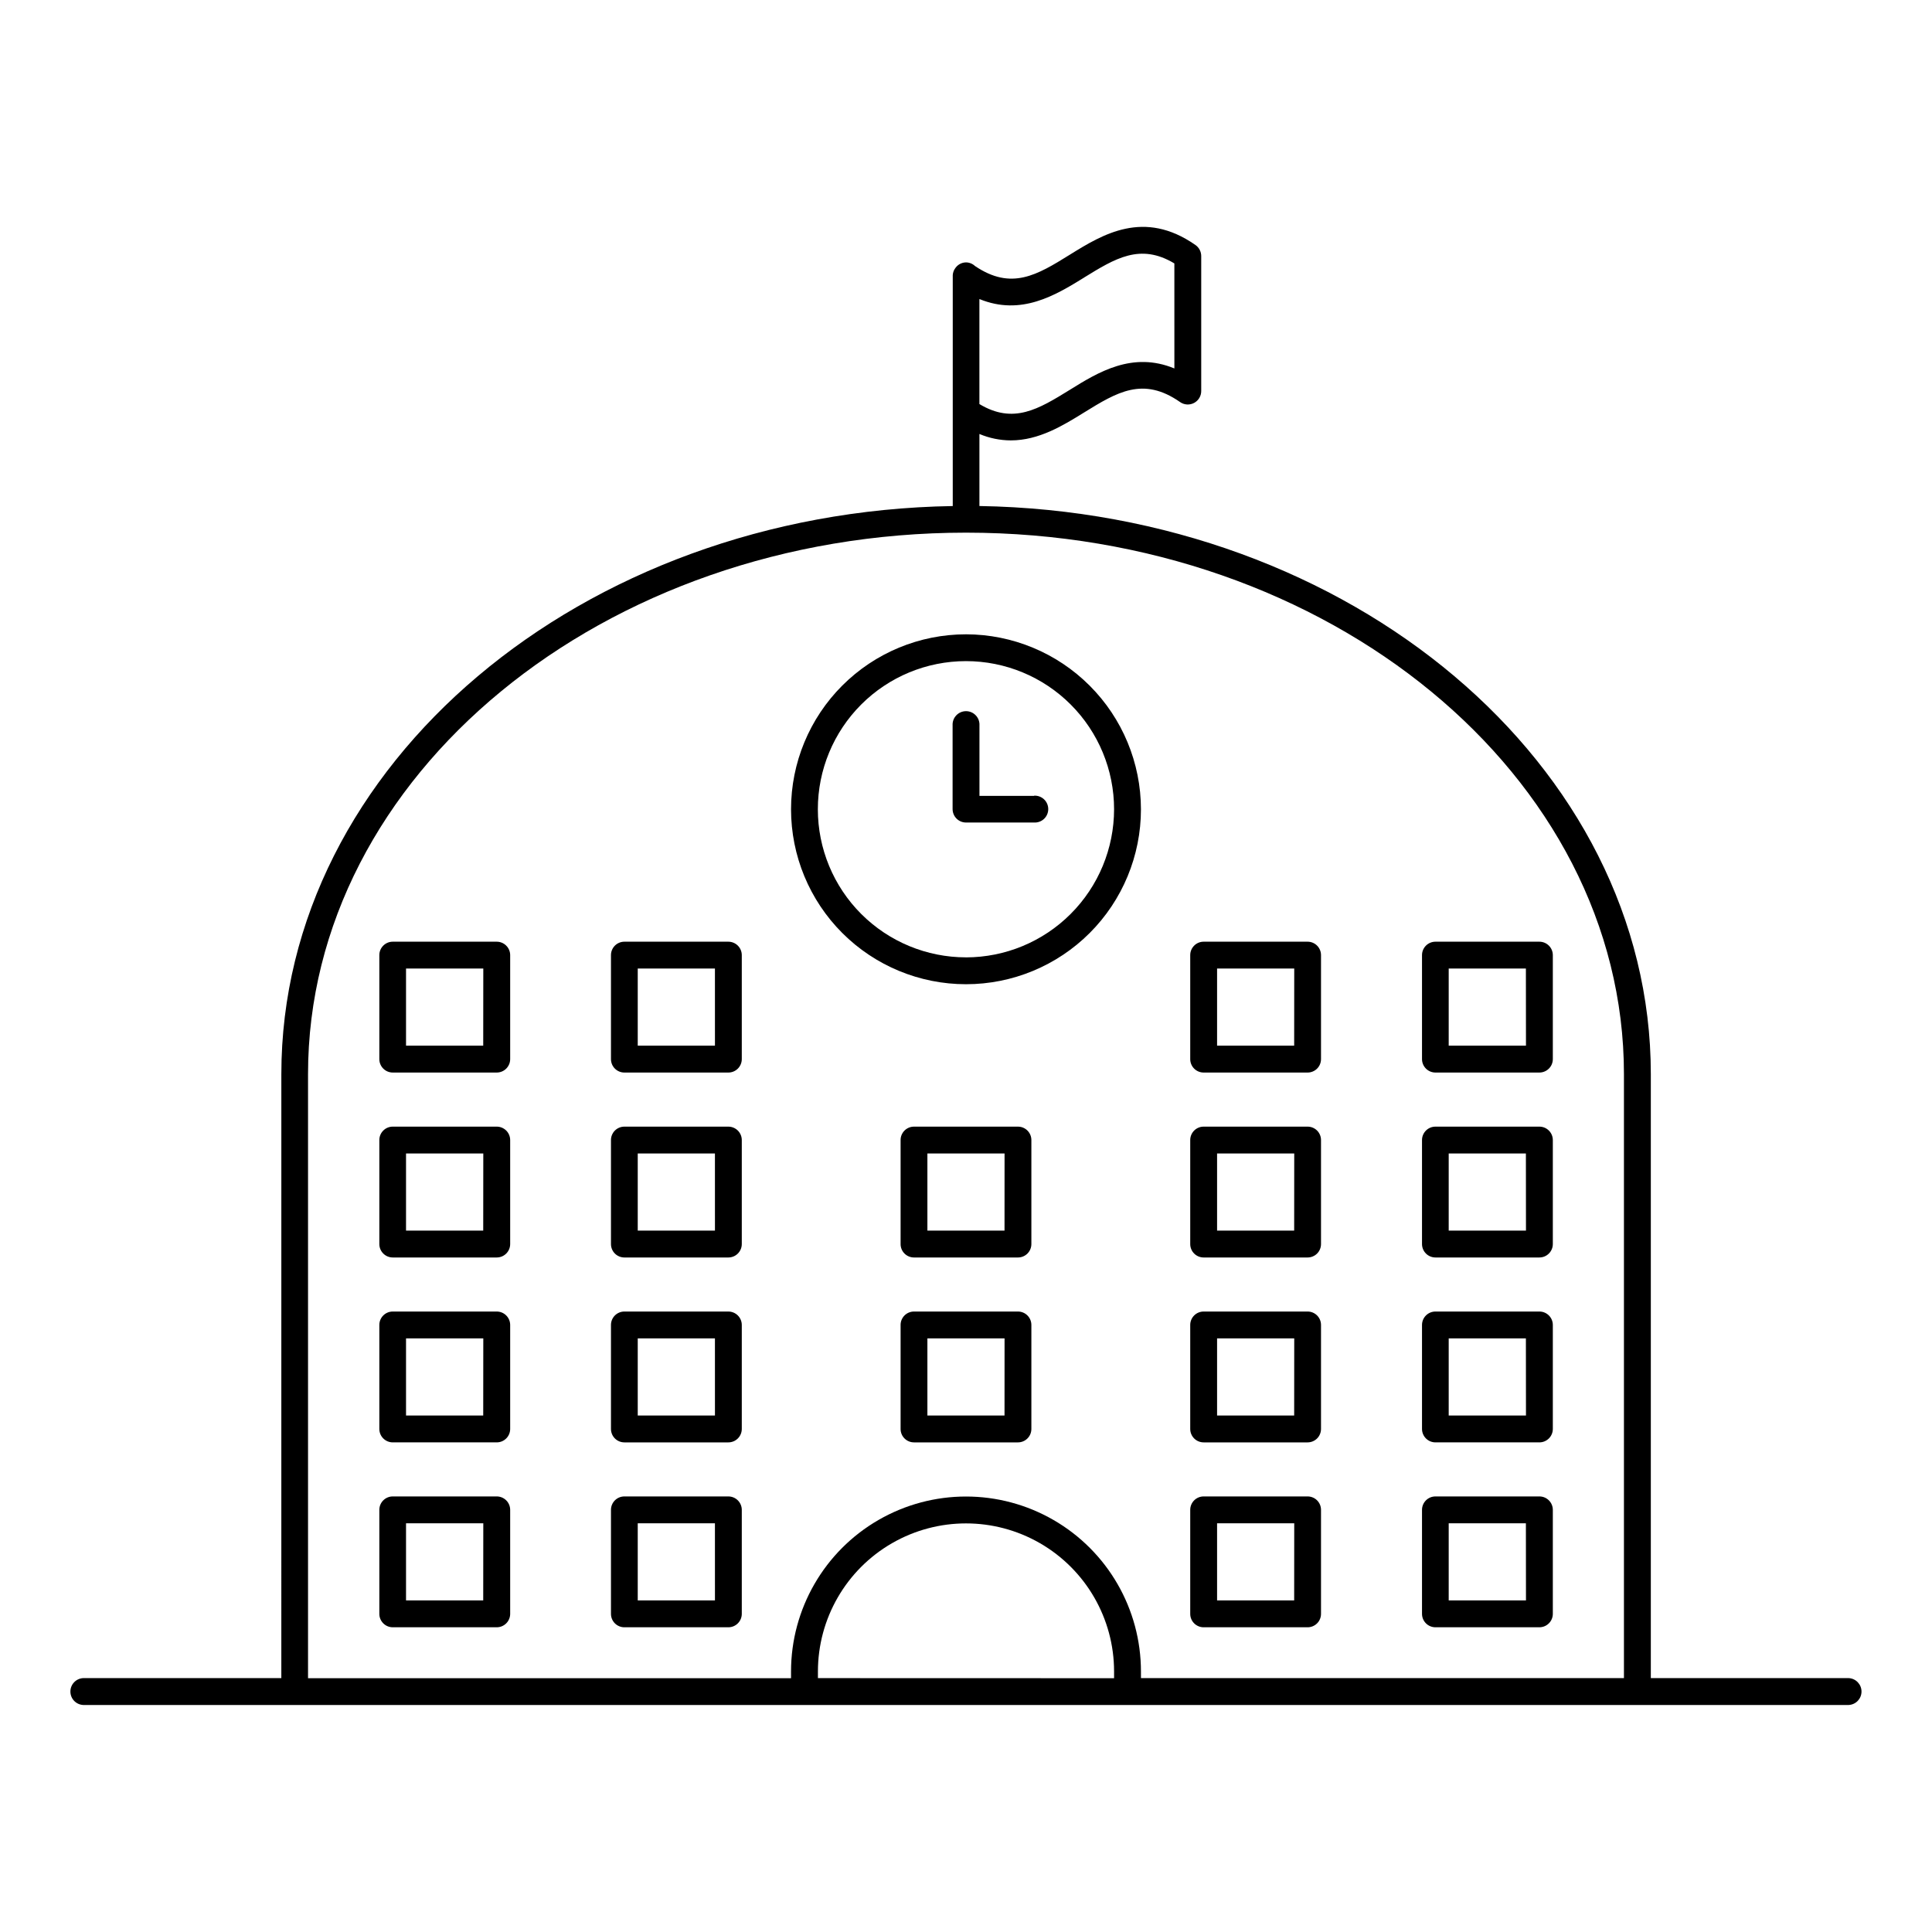
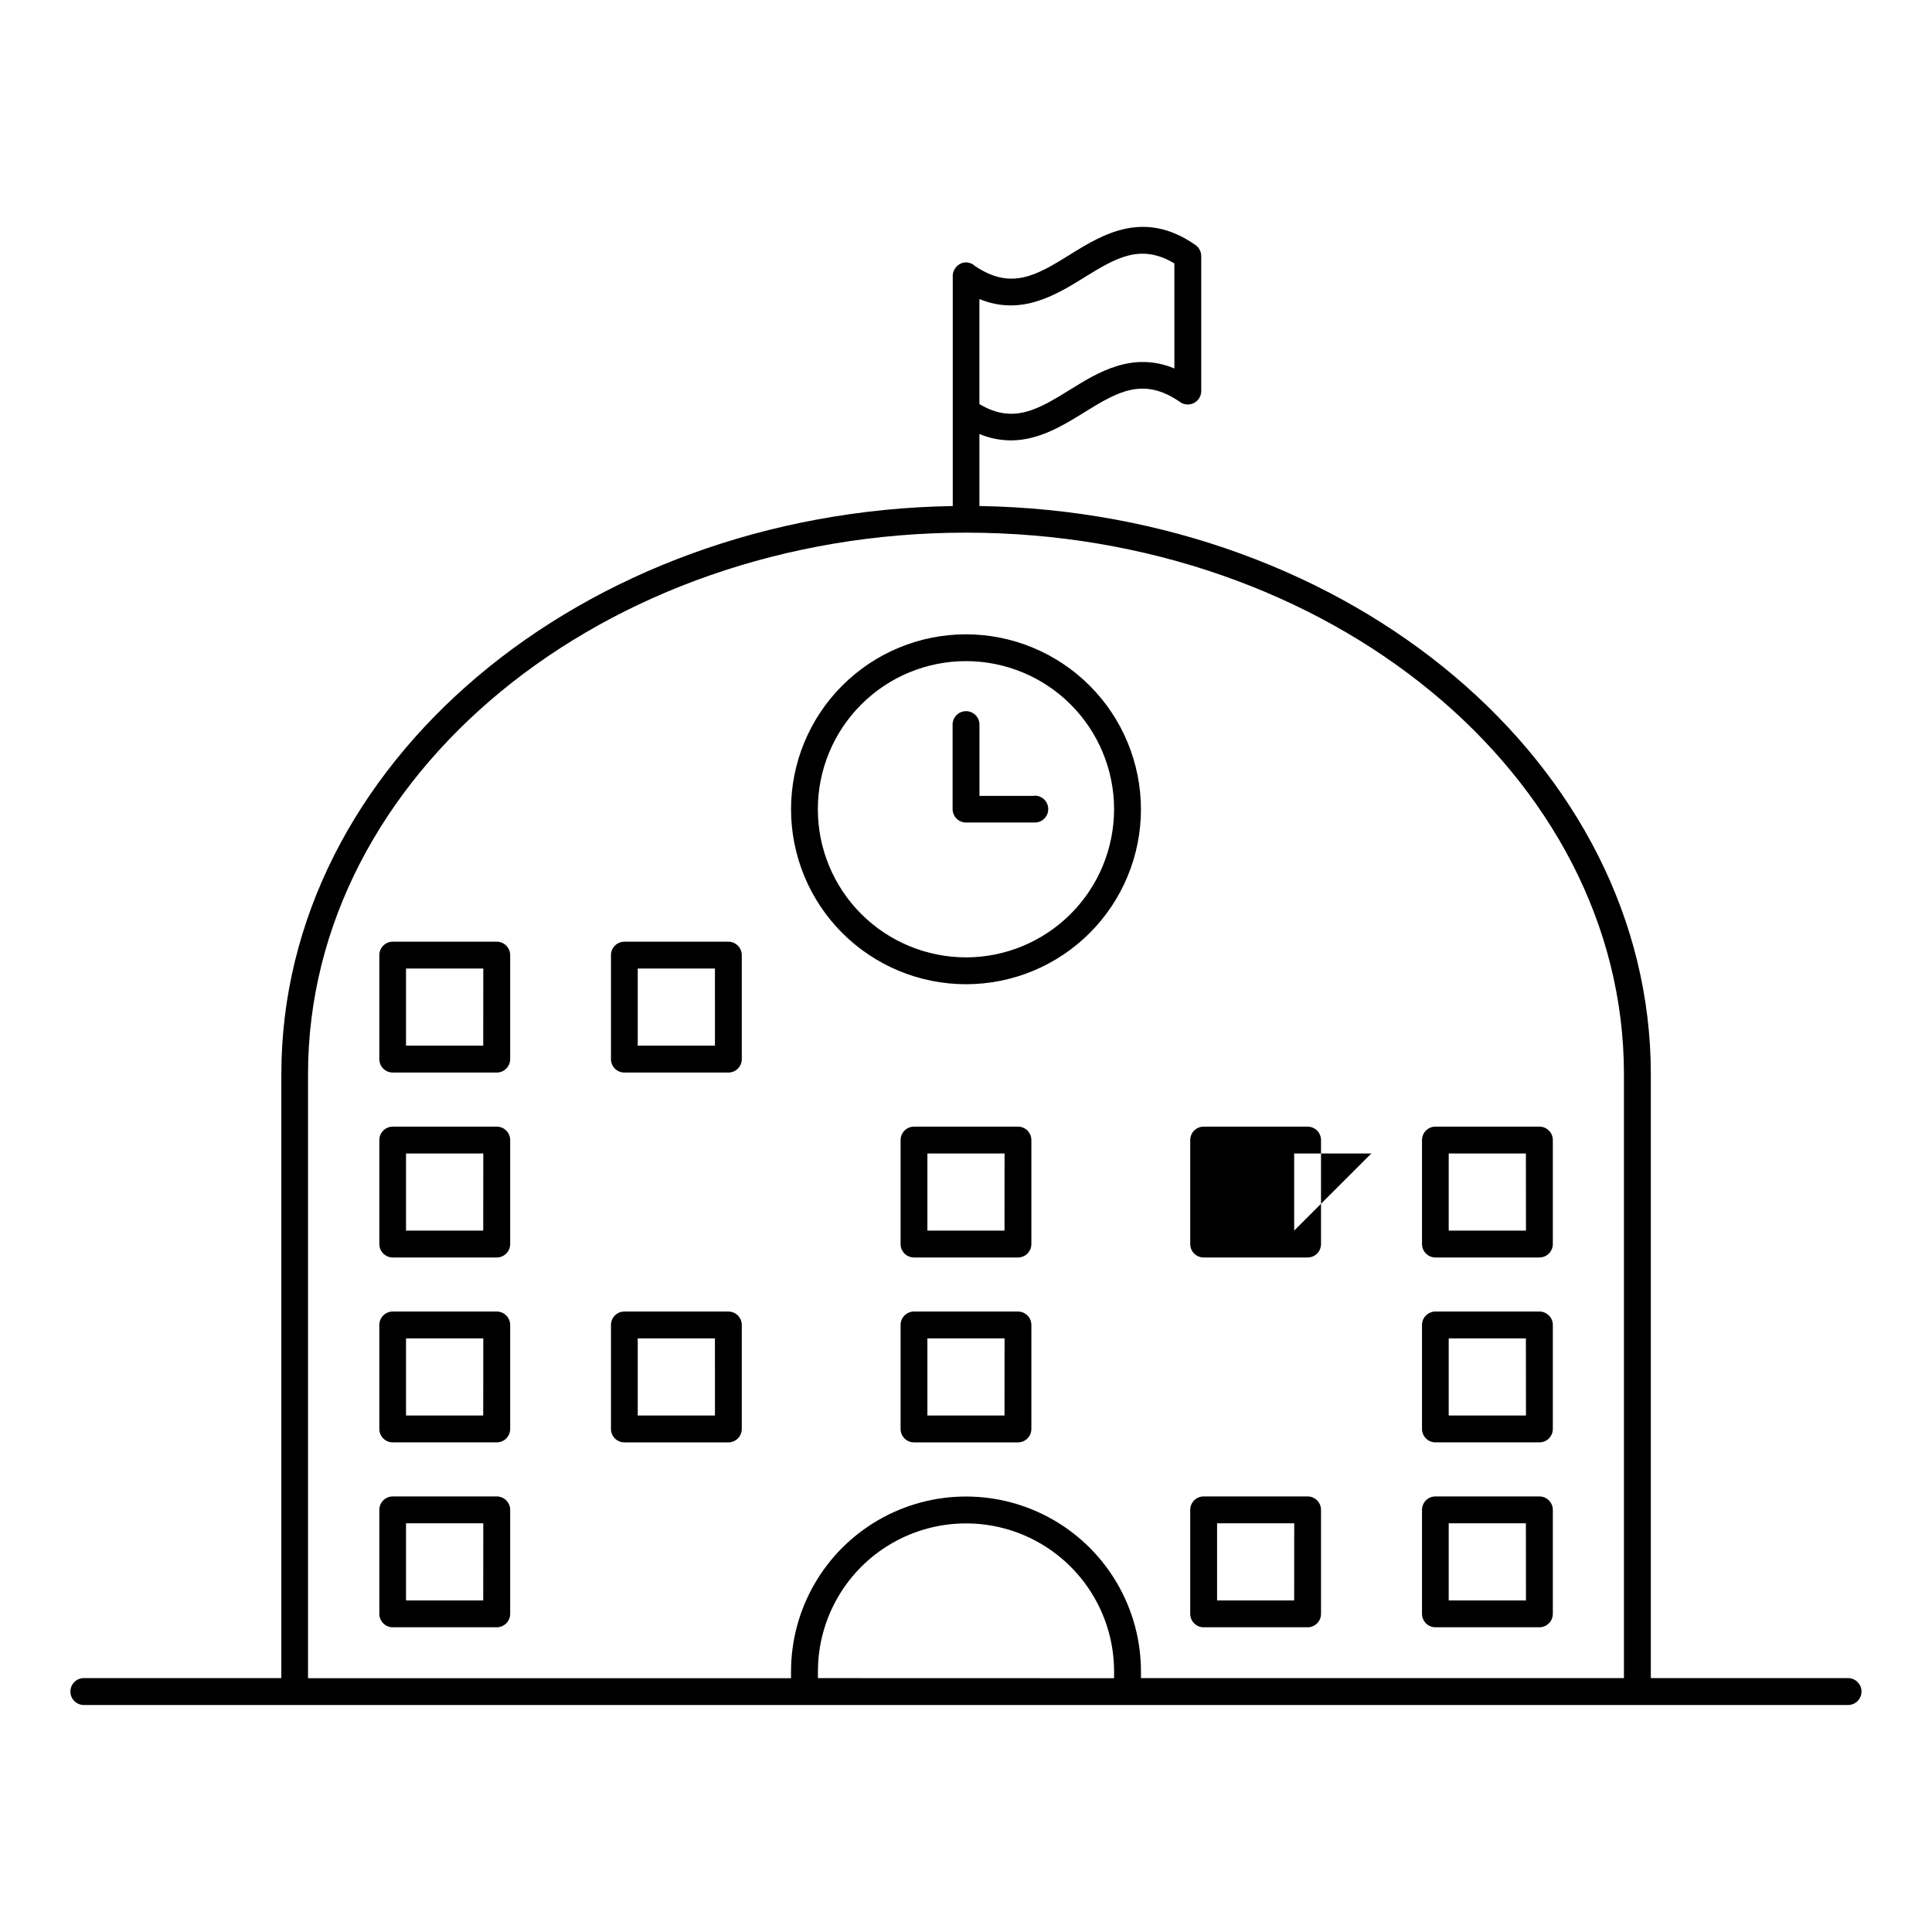
<svg xmlns="http://www.w3.org/2000/svg" fill="#000000" width="800px" height="800px" version="1.1" viewBox="144 144 512 512">
  <g>
    <path d="m633.95 588.72h-52.465v-160.07c0-82.055-79.496-148.95-177.93-150.55v-19.09c2.633 1.109 5.461 1.688 8.324 1.699 7.43 0 13.836-3.938 19.375-7.371 8.738-5.391 15.645-9.652 25.484-2.785v0.004c1.094 0.762 2.519 0.848 3.699 0.227 1.176-0.621 1.91-1.848 1.898-3.18v-35.719c0.008-1.176-0.562-2.277-1.523-2.953-13.668-9.543-24.602-2.832-33.297 2.566-8.699 5.402-15.469 9.516-25.102 3.019l-0.004 0.004c-0.652-0.625-1.516-0.977-2.418-0.984-1.215 0.02-2.332 0.668-2.953 1.711-0.035 0.047-0.07 0.098-0.098 0.148-0.117 0.203-0.211 0.418-0.285 0.641-0.094 0.281-0.148 0.57-0.168 0.867-0.004 0.062-0.004 0.129 0 0.195v61.008c-98.398 1.586-177.93 68.477-177.93 150.55l-0.004 160.06h-52.523c-1.895 0.102-3.375 1.664-3.375 3.559 0 1.895 1.48 3.457 3.375 3.559h467.91c1.895-0.102 3.375-1.664 3.375-3.559 0-1.895-1.48-3.457-3.375-3.559zm-202.7-371.14c8.285-5.106 14.918-9.211 23.969-3.769l0.004 27.832c-11.098-4.586-20.191 0.984-27.711 5.668-8.285 5.106-14.918 9.199-23.961 3.769v-27.832c11.078 4.547 20.191-1.031 27.711-5.664zm-70.492 371.14v-1.758c0-14.023 7.477-26.977 19.621-33.988 12.141-7.008 27.098-7.008 39.242 0 12.141 7.012 19.621 19.965 19.621 33.988v1.781zm85.609 0-0.004-1.758c0-16.566-8.836-31.875-23.184-40.156-14.344-8.281-32.02-8.281-46.363 0-14.348 8.281-23.184 23.59-23.184 40.156v1.781l-128-0.004v-160.09c0-79.125 78.219-143.49 174.37-143.49 96.145 0 174.36 64.363 174.36 143.49v160.07z" />
    <path d="m400 312.1c-12.297 0-24.094 4.887-32.789 13.582-8.695 8.695-13.578 20.488-13.578 32.785s4.883 24.09 13.578 32.785c8.695 8.695 20.492 13.578 32.789 13.578s24.09-4.883 32.785-13.578c8.695-8.695 13.578-20.488 13.578-32.785-0.016-12.293-4.902-24.078-13.598-32.77-8.691-8.691-20.477-13.582-32.766-13.598zm0 85.609c-10.414 0-20.398-4.133-27.762-11.492s-11.5-17.344-11.5-27.754c-0.004-10.41 4.133-20.395 11.492-27.758s17.344-11.5 27.754-11.5c10.41-0.004 20.398 4.133 27.758 11.496 7.363 7.359 11.5 17.344 11.5 27.754-0.008 10.406-4.144 20.387-11.504 27.746-7.356 7.363-17.332 11.504-27.738 11.516z" />
    <path d="m418.05 354.91h-14.484v-18.695c0.051-0.977-0.301-1.93-0.977-2.637-0.672-0.711-1.605-1.113-2.582-1.113-0.977 0-1.91 0.402-2.586 1.113-0.672 0.707-1.023 1.66-0.973 2.637v22.199c0 0.945 0.371 1.852 1.039 2.519 0.664 0.668 1.57 1.043 2.516 1.043h18.047c0.973 0.051 1.93-0.301 2.637-0.973 0.711-0.672 1.109-1.605 1.109-2.586 0-0.977-0.398-1.91-1.109-2.582-0.707-0.672-1.664-1.023-2.637-0.973z" />
    <path d="m413.77 442.57h-27.551c-0.945 0-1.848 0.375-2.516 1.043s-1.039 1.574-1.035 2.519v27.551c-0.004 0.945 0.367 1.852 1.035 2.519s1.57 1.043 2.516 1.043h27.551c0.945 0 1.852-0.375 2.516-1.043 0.668-0.668 1.039-1.574 1.039-2.519v-27.551c0-0.945-0.371-1.852-1.039-2.519-0.664-0.668-1.57-1.043-2.516-1.043zm-3.562 27.551h-20.438v-20.438h20.449z" />
    <path d="m413.77 491.57h-27.551c-0.945 0-1.848 0.375-2.516 1.043s-1.039 1.574-1.035 2.519v27.551c-0.004 0.945 0.367 1.852 1.035 2.519s1.57 1.043 2.516 1.043h27.551c0.945 0 1.852-0.375 2.516-1.043 0.668-0.668 1.039-1.574 1.039-2.519v-27.551c0-0.945-0.371-1.852-1.039-2.519-0.664-0.668-1.57-1.043-2.516-1.043zm-3.562 27.551h-20.438v-20.438h20.449z" />
    <path d="m275.61 393.56h-27.551c-1.957 0.016-3.531 1.605-3.531 3.562v27.551c0 1.969 1.594 3.562 3.562 3.562h27.551c1.969 0 3.562-1.594 3.562-3.562v-27.551c0-0.949-0.379-1.859-1.055-2.527-0.676-0.672-1.59-1.043-2.539-1.035zm-3.551 27.551h-20.457v-20.438h20.477z" />
    <path d="m275.61 442.57h-27.551c-1.957 0.016-3.531 1.605-3.531 3.562v27.551c0 1.969 1.594 3.562 3.562 3.562h27.551c1.969 0 3.562-1.594 3.562-3.562v-27.551c0-0.949-0.379-1.859-1.055-2.531-0.676-0.668-1.59-1.039-2.539-1.031zm-3.551 27.551h-20.457v-20.438h20.477z" />
    <path d="m275.61 491.57h-27.551c-1.957 0.016-3.531 1.605-3.531 3.562v27.551c0 1.969 1.594 3.562 3.562 3.562h27.551c1.969 0 3.562-1.594 3.562-3.562v-27.551c0-0.949-0.379-1.859-1.055-2.531-0.676-0.668-1.59-1.039-2.539-1.031zm-3.551 27.551h-20.457v-20.438h20.477z" />
    <path d="m275.61 540.57h-27.551c-1.957 0.016-3.531 1.605-3.531 3.562v27.551c0 1.969 1.594 3.562 3.562 3.562h27.551c1.969 0 3.562-1.594 3.562-3.562v-27.551c0-0.953-0.379-1.863-1.055-2.531-0.676-0.668-1.59-1.039-2.539-1.031zm-3.551 27.551h-20.457v-20.438h20.477z" />
    <path d="m337.02 393.56h-27.555c-0.941 0-1.848 0.375-2.516 1.043-0.664 0.668-1.039 1.574-1.035 2.519v27.551c-0.004 0.945 0.371 1.852 1.035 2.519 0.668 0.668 1.574 1.043 2.516 1.043h27.555c1.965 0 3.562-1.594 3.562-3.562v-27.551c0-0.945-0.375-1.852-1.043-2.519s-1.574-1.043-2.519-1.043zm-3.551 27.551h-20.461v-20.438h20.457z" />
-     <path d="m337.02 442.57h-27.555c-0.941 0-1.848 0.375-2.516 1.043-0.664 0.668-1.039 1.574-1.035 2.519v27.551c-0.004 0.945 0.371 1.852 1.035 2.519 0.668 0.668 1.574 1.043 2.516 1.043h27.555c1.965 0 3.562-1.594 3.562-3.562v-27.551c0-0.945-0.375-1.852-1.043-2.519s-1.574-1.043-2.519-1.043zm-3.551 27.551h-20.461v-20.438h20.457z" />
    <path d="m337.02 491.57h-27.555c-0.941 0-1.848 0.375-2.516 1.043-0.664 0.668-1.039 1.574-1.035 2.519v27.551c-0.004 0.945 0.371 1.852 1.035 2.519 0.668 0.668 1.574 1.043 2.516 1.043h27.555c1.965 0 3.562-1.594 3.562-3.562v-27.551c0-0.945-0.375-1.852-1.043-2.519s-1.574-1.043-2.519-1.043zm-3.551 27.551h-20.461v-20.438h20.457z" />
-     <path d="m337.02 540.57h-27.555c-0.941 0-1.848 0.375-2.516 1.043-0.664 0.668-1.039 1.574-1.035 2.519v27.551c-0.004 0.945 0.371 1.852 1.035 2.519 0.668 0.668 1.574 1.043 2.516 1.043h27.555c1.965 0 3.562-1.594 3.562-3.562v-27.551c0-0.945-0.375-1.852-1.043-2.519-0.668-0.668-1.574-1.043-2.519-1.043zm-3.551 27.551h-20.461v-20.438h20.457z" />
-     <path d="m490.53 393.56h-27.551c-0.945 0-1.852 0.375-2.516 1.043-0.668 0.668-1.043 1.574-1.039 2.519v27.551c-0.004 0.945 0.371 1.852 1.039 2.519 0.664 0.668 1.57 1.043 2.516 1.043h27.551c0.941 0 1.848-0.375 2.516-1.043 0.664-0.668 1.039-1.574 1.035-2.519v-27.551c0.004-0.945-0.371-1.852-1.035-2.519-0.668-0.668-1.574-1.043-2.516-1.043zm-3.562 27.551h-20.43v-20.438h20.449z" />
-     <path d="m490.53 442.57h-27.551c-0.945 0-1.852 0.375-2.516 1.043-0.668 0.668-1.043 1.574-1.039 2.519v27.551c-0.004 0.945 0.371 1.852 1.039 2.519 0.664 0.668 1.57 1.043 2.516 1.043h27.551c0.941 0 1.848-0.375 2.516-1.043 0.664-0.668 1.039-1.574 1.035-2.519v-27.551c0.004-0.945-0.371-1.852-1.035-2.519-0.668-0.668-1.574-1.043-2.516-1.043zm-3.562 27.551h-20.43v-20.438h20.449z" />
-     <path d="m490.53 491.57h-27.551c-0.945 0-1.852 0.375-2.516 1.043-0.668 0.668-1.043 1.574-1.039 2.519v27.551c-0.004 0.945 0.371 1.852 1.039 2.519 0.664 0.668 1.57 1.043 2.516 1.043h27.551c0.941 0 1.848-0.375 2.516-1.043 0.664-0.668 1.039-1.574 1.035-2.519v-27.551c0.004-0.945-0.371-1.852-1.035-2.519-0.668-0.668-1.574-1.043-2.516-1.043zm-3.562 27.551h-20.43v-20.438h20.449z" />
+     <path d="m490.53 442.57h-27.551c-0.945 0-1.852 0.375-2.516 1.043-0.668 0.668-1.043 1.574-1.039 2.519v27.551c-0.004 0.945 0.371 1.852 1.039 2.519 0.664 0.668 1.57 1.043 2.516 1.043h27.551c0.941 0 1.848-0.375 2.516-1.043 0.664-0.668 1.039-1.574 1.035-2.519v-27.551c0.004-0.945-0.371-1.852-1.035-2.519-0.668-0.668-1.574-1.043-2.516-1.043zm-3.562 27.551v-20.438h20.449z" />
    <path d="m490.53 540.57h-27.551c-0.945 0-1.852 0.375-2.516 1.043-0.668 0.668-1.043 1.574-1.039 2.519v27.551c-0.004 0.945 0.371 1.852 1.039 2.519 0.664 0.668 1.57 1.043 2.516 1.043h27.551c0.941 0 1.848-0.375 2.516-1.043 0.664-0.668 1.039-1.574 1.035-2.519v-27.551c0.004-0.945-0.371-1.852-1.035-2.519-0.668-0.668-1.574-1.043-2.516-1.043zm-3.562 27.551h-20.43v-20.438h20.449z" />
-     <path d="m551.96 393.56h-27.551c-1.969 0-3.562 1.594-3.562 3.562v27.551c0 1.969 1.594 3.562 3.562 3.562h27.551c1.965-0.004 3.555-1.598 3.555-3.562v-27.551c0-1.965-1.59-3.555-3.555-3.562zm-3.562 27.551h-20.477v-20.438h20.457z" />
    <path d="m551.96 442.57h-27.551c-1.969 0-3.562 1.594-3.562 3.562v27.551c0 1.969 1.594 3.562 3.562 3.562h27.551c1.965-0.004 3.555-1.598 3.555-3.562v-27.551c0-1.965-1.59-3.559-3.555-3.562zm-3.562 27.551h-20.477v-20.438h20.457z" />
    <path d="m551.96 491.57h-27.551c-1.969 0-3.562 1.594-3.562 3.562v27.551c0 1.969 1.594 3.562 3.562 3.562h27.551c1.965-0.004 3.555-1.598 3.555-3.562v-27.551c0-1.965-1.59-3.559-3.555-3.562zm-3.562 27.551h-20.477v-20.438h20.457z" />
    <path d="m551.96 540.57h-27.551c-1.969 0-3.562 1.594-3.562 3.562v27.551c0 1.969 1.594 3.562 3.562 3.562h27.551c1.965-0.008 3.555-1.598 3.555-3.562v-27.551c0-1.965-1.59-3.559-3.555-3.562zm-3.562 27.551h-20.477v-20.438h20.457z" />
  </g>
</svg>